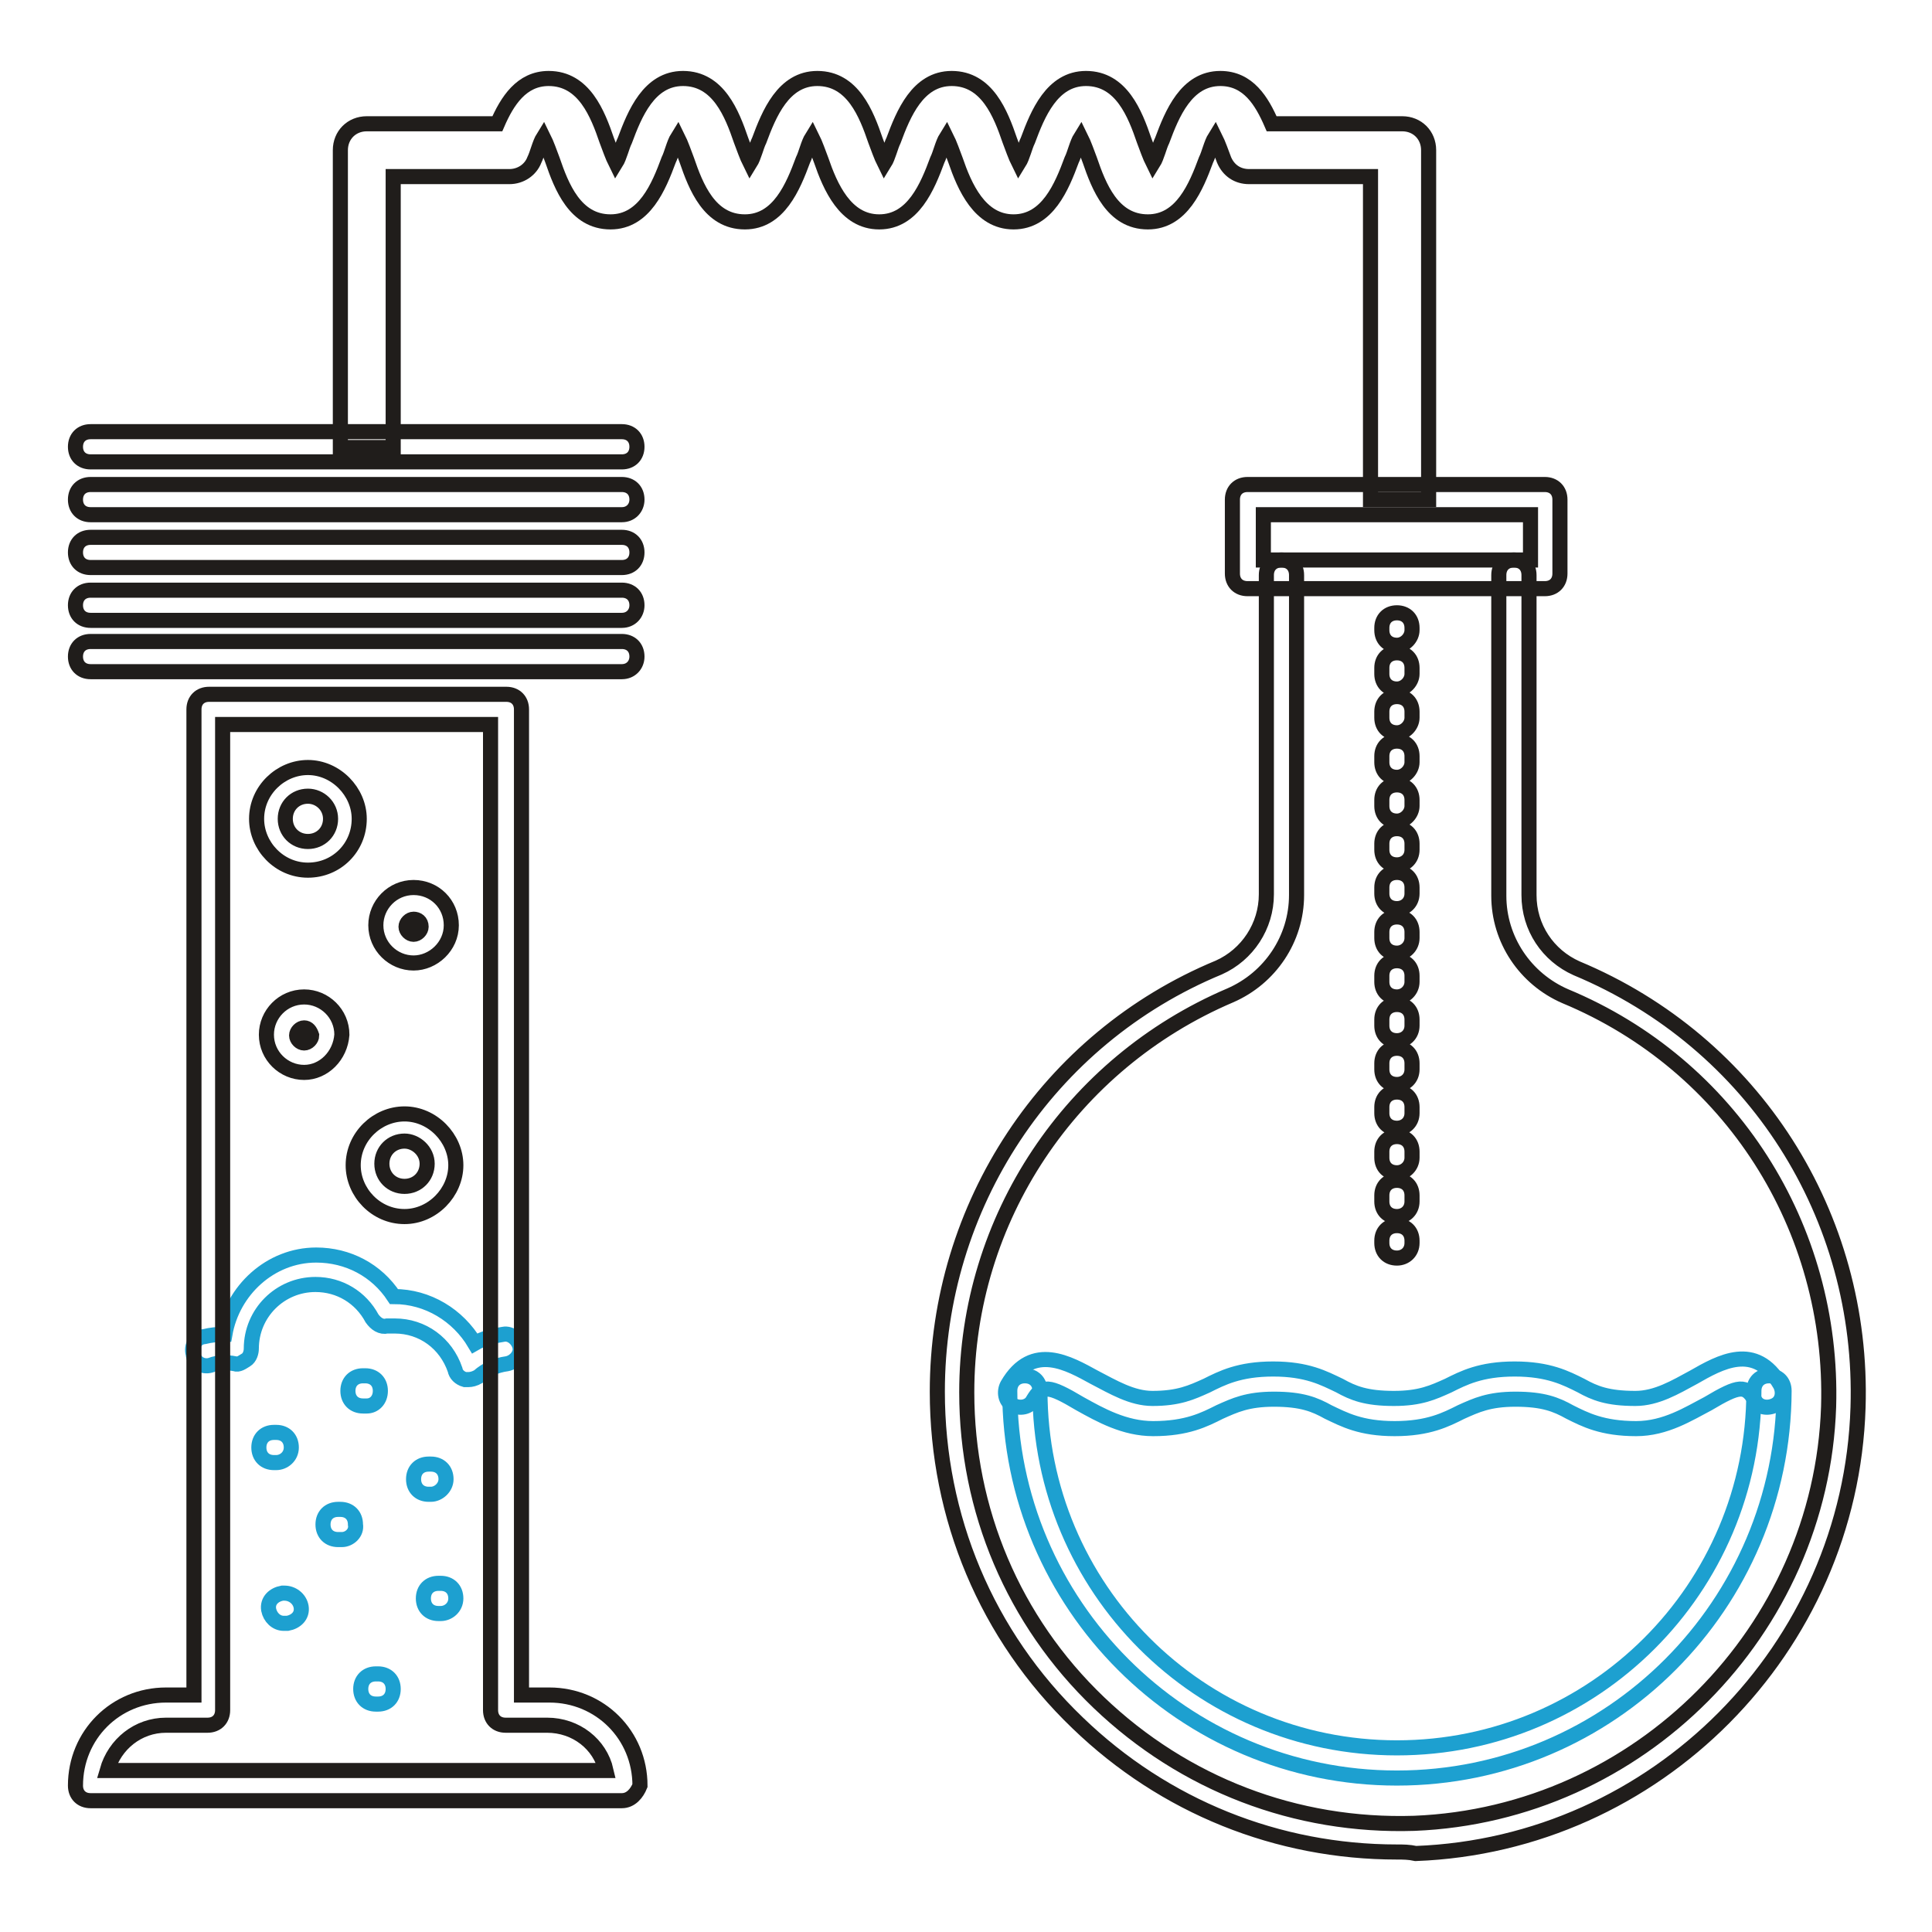
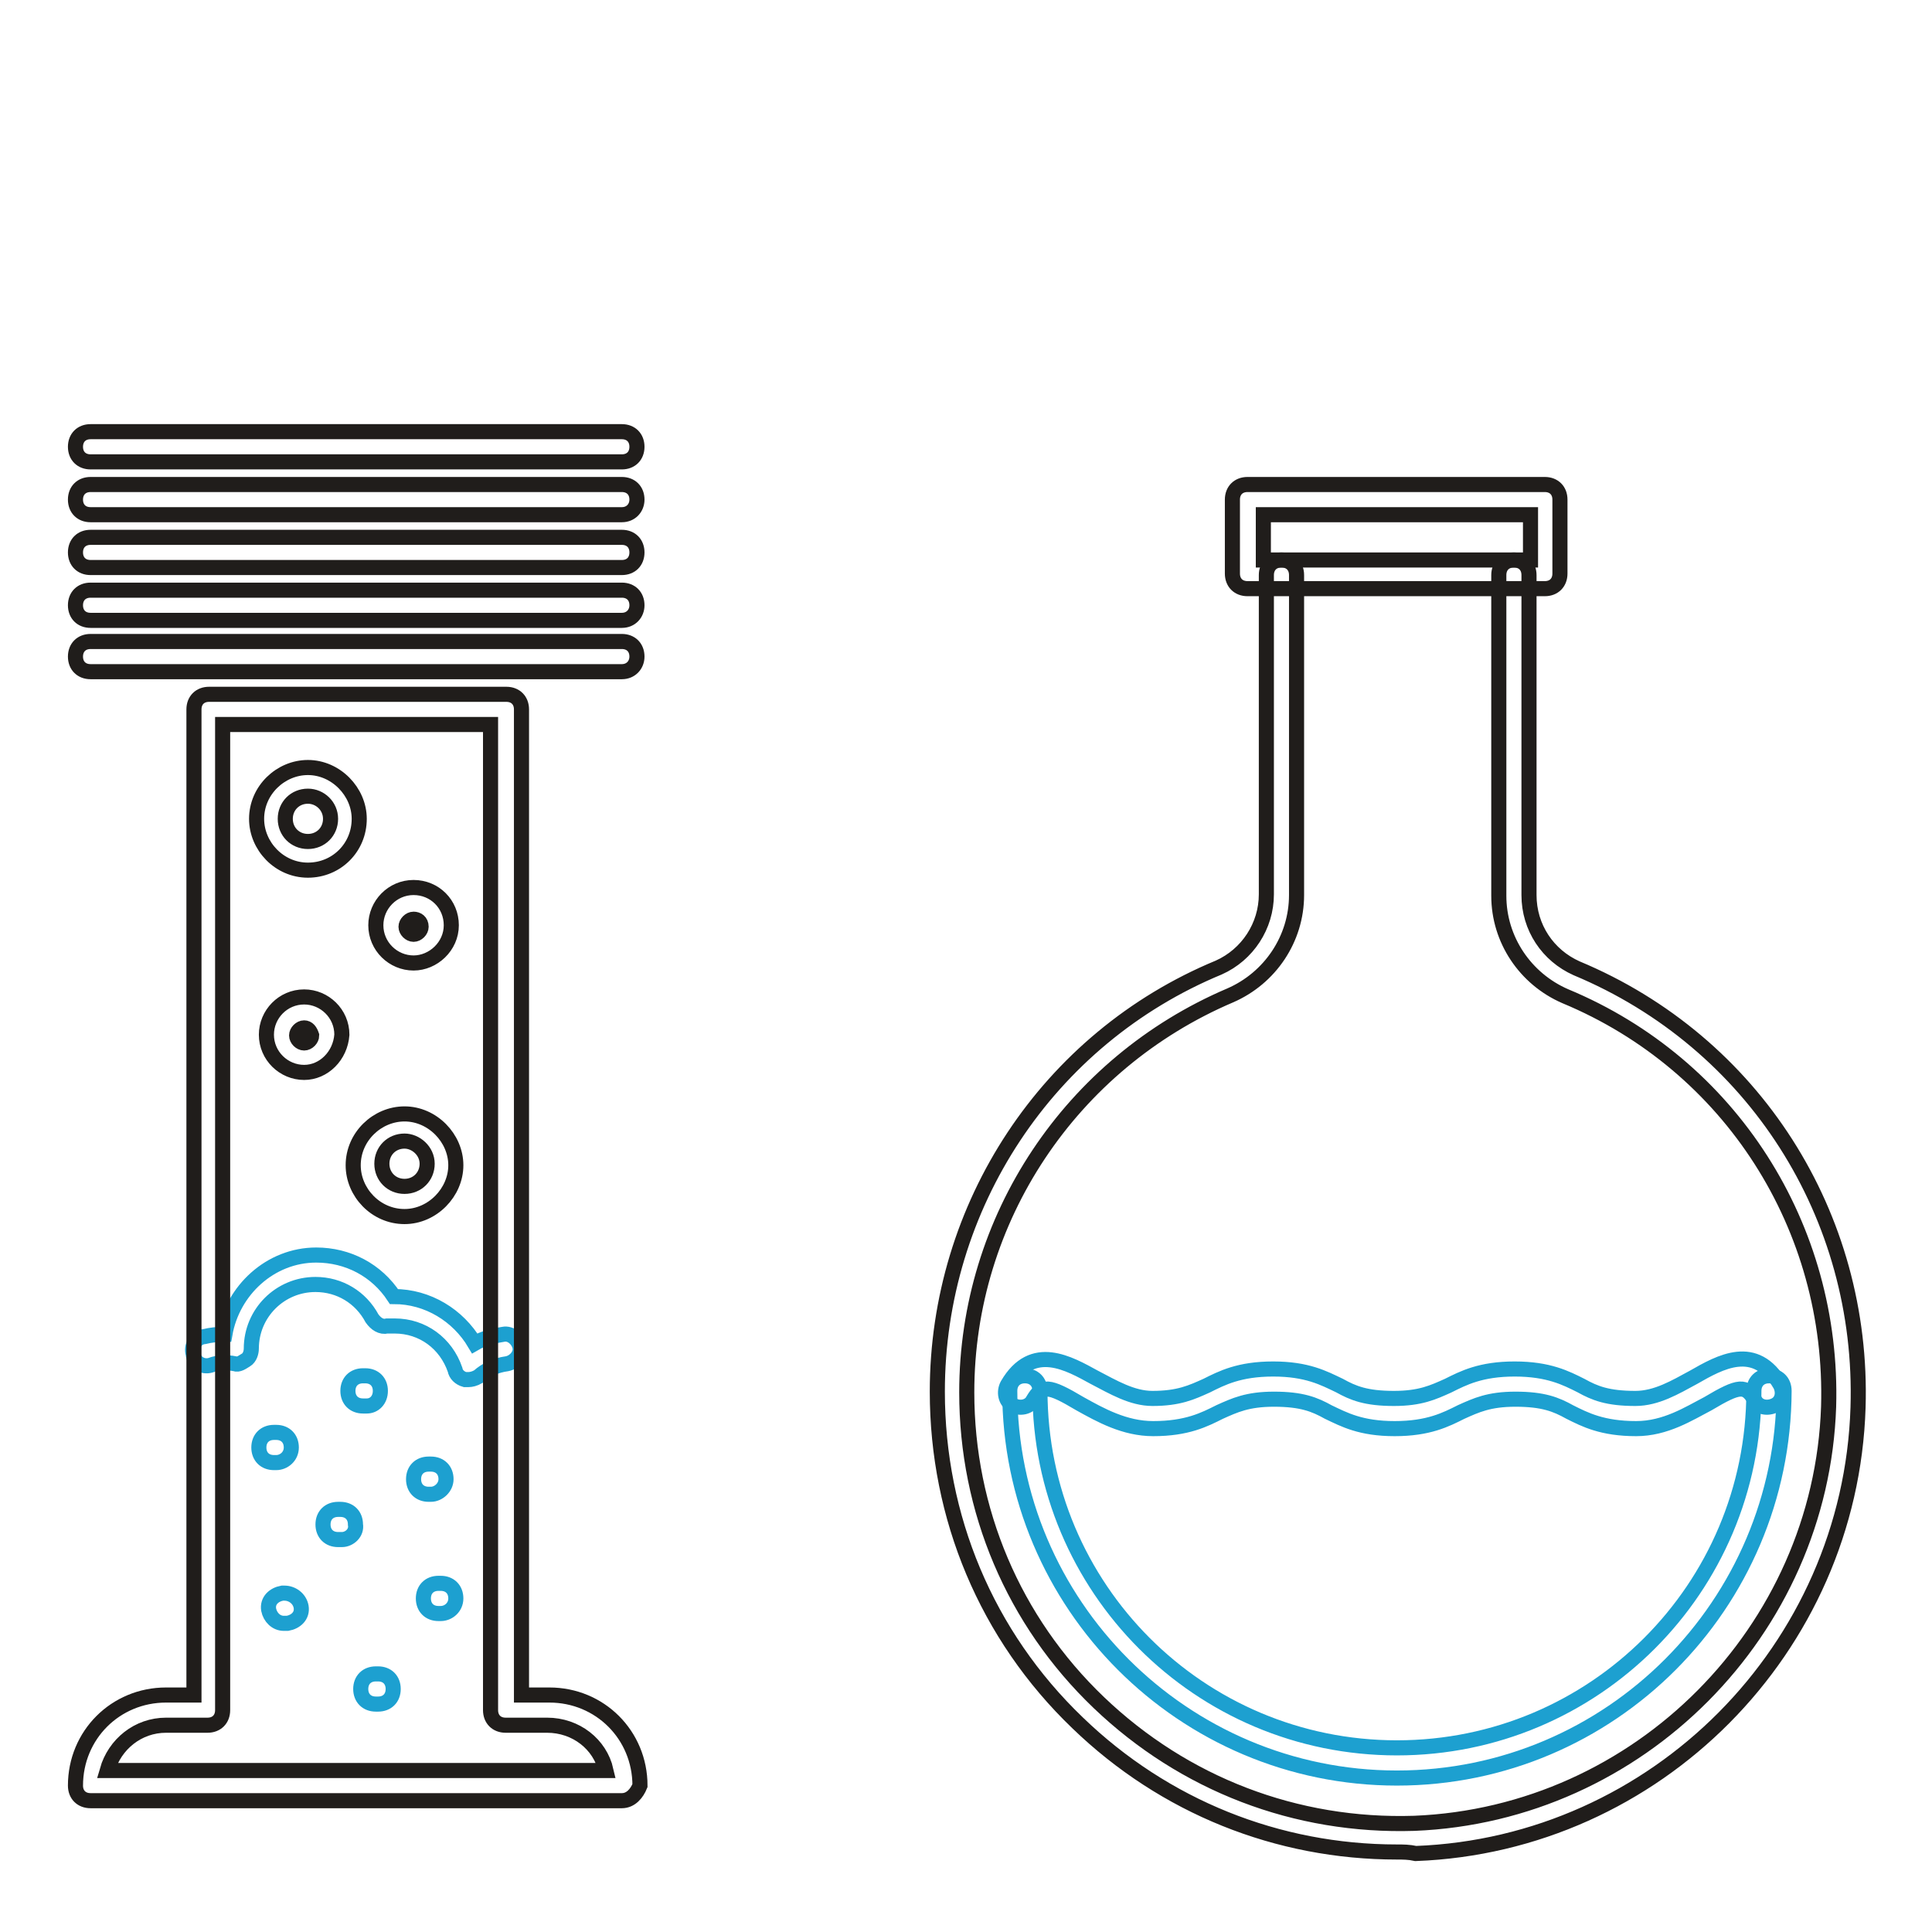
<svg xmlns="http://www.w3.org/2000/svg" version="1.1" x="0px" y="0px" viewBox="0 0 256 256" enable-background="new 0 0 256 256" xml:space="preserve">
  <g>
    <path stroke-width="2" fill-opacity="0" stroke="#1da0d0" d="M216.8,189.3c-4.5,0-6.8-1.2-8.8-2.2c-1.8-1-3.5-1.7-7.2-1.7c-3.5,0-5.2,0.8-7.2,1.7c-2,1-4.3,2.2-8.8,2.2 c-4.5,0-6.7-1.2-8.8-2.2c-1.8-1-3.5-1.7-7.2-1.7c-3.5,0-5.2,0.8-7.2,1.7c-2,1-4.3,2.2-8.8,2.2c-3.8,0-7-1.8-9.7-3.3 c-4.2-2.5-5-2.5-6.2-0.5c-0.5,1-1.8,1.2-2.7,0.7c-1-0.5-1.2-1.8-0.7-2.7c3.3-5.7,8.2-2.8,11.5-1c2.5,1.3,5,2.8,7.7,2.8 c3.5,0,5.2-0.8,7.2-1.7c2-1,4.3-2.2,8.8-2.2c4.5,0,6.7,1.2,8.8,2.2c1.8,1,3.5,1.7,7.2,1.7c3.5,0,5.2-0.8,7.2-1.7 c2-1,4.3-2.2,8.8-2.2c4.5,0,6.8,1.2,8.8,2.2c1.8,1,3.5,1.7,7.2,1.7c2.8,0,5.3-1.5,7.7-2.8c3.5-2,8.2-4.7,11.5,1 c0.5,1,0.3,2.2-0.7,2.7c-1,0.5-2.2,0.3-2.7-0.7c-1.2-2-2-2-6.2,0.5C223.8,187.3,220.7,189.3,216.8,189.3z M48.6,186.3h-0.5 c-1.2,0-2-0.8-2-2s0.8-2,2-2h0.3c1.2,0,2,0.8,2,2S49.6,186.3,48.6,186.3z M58.4,213.8h-0.3c-1.2,0-2-0.8-2-2c0-1.2,0.8-2,2-2h0.3 c1.2,0,2,0.8,2,2C60.4,213,59.4,213.8,58.4,213.8z M57.1,198h-0.3c-1.2,0-2-0.8-2-2c0-1.2,0.8-2,2-2h0.3c1.2,0,2,0.8,2,2 C59.1,197.1,58.1,198,57.1,198z M36.6,193.8h-0.3c-1.2,0-2-0.8-2-2c0-1.2,0.8-2,2-2h0.3c1.2,0,2,0.8,2,2 C38.6,193,37.6,193.8,36.6,193.8z M45.3,204h-0.5c-1.2,0-2-0.8-2-2s0.8-2,2-2h0.3c1.2,0,2,0.8,2,2C47.3,203.1,46.3,204,45.3,204z  M50.1,225.8h-0.3c-1.2,0-2-0.8-2-2s0.8-2,2-2h0.3c1.2,0,2,0.8,2,2S51.3,225.8,50.1,225.8z M37.6,215.1c-1,0-1.8-0.8-2-1.8 c-0.2-1.2,0.7-2,1.8-2.2h0.3c1,0,2,0.7,2.2,1.8c0.2,1.2-0.7,2-1.8,2.2H37.6z M62.1,182.8h-0.5c-0.7-0.2-1.2-0.7-1.3-1.3 c-1.2-3.5-4.3-5.8-8-5.8h-1c-0.8,0.2-1.5-0.3-2-1c-1.5-2.8-4.3-4.5-7.5-4.5c-4.7,0-8.5,3.8-8.5,8.5c0,0.5-0.2,1.2-0.7,1.5 c-0.5,0.3-1,0.7-1.5,0.5c-1-0.2-2.2-0.2-3.2,0.2c-1,0.3-2.2-0.3-2.3-1.5c-0.3-1,0.3-2.2,1.5-2.3c0.8-0.2,1.7-0.3,2.7-0.3 c1-5.8,6-10.5,12.1-10.5c4.2,0,8,2,10.3,5.5c4.5,0,8.5,2.5,10.7,6.2c1.2-0.7,2.5-1,3.8-1.2c1-0.2,2,0.7,2.2,1.7 c0.2,1-0.7,2-1.7,2.2c-1.5,0.2-2.8,0.8-3.8,1.7C62.9,182.7,62.4,182.8,62.1,182.8z" />
    <path stroke-width="2" fill-opacity="0" stroke="#201d1b" d="M40.8,115.3c-3.8,0-6.8-3.2-6.8-6.8c0-3.8,3.2-6.8,6.8-6.8c3.7,0,6.8,3.2,6.8,6.8 C47.6,112.3,44.6,115.3,40.8,115.3z M40.8,105.5c-1.7,0-3,1.3-3,3s1.3,3,3,3c1.7,0,3-1.3,3-3S42.4,105.5,40.8,105.5z M53.6,161.2 c-3.8,0-6.8-3.2-6.8-6.8c0-3.8,3.2-6.8,6.8-6.8c3.7,0,6.8,3.2,6.8,6.8S57.3,161.2,53.6,161.2z M53.6,151.2c-1.7,0-3,1.3-3,3 c0,1.7,1.3,3,3,3c1.7,0,3-1.3,3-3C56.6,152.5,55.1,151.2,53.6,151.2z M40.3,142.1c-2.7,0-5-2.2-5-5c0-2.7,2.2-5,5-5 c2.7,0,5,2.2,5,5C45.1,139.9,42.9,142.1,40.3,142.1z M40.3,136.2c-0.5,0-1,0.5-1,1c0,0.5,0.5,1,1,1c0.5,0,1-0.5,1-1 C41.1,136.6,40.8,136.2,40.3,136.2z M54.8,127.6c-2.7,0-5-2.2-5-5c0-2.7,2.2-5,5-5c2.8,0,5,2.2,5,5S57.4,127.6,54.8,127.6z  M54.8,121.8c-0.5,0-1,0.5-1,1c0,0.5,0.5,1,1,1c0.5,0,1-0.5,1-1C55.8,122.1,55.3,121.8,54.8,121.8z M185.1,245.4 c-15.8,0-30.8-6-42.3-17.1c-12.1-11.6-18.6-27.3-18.6-43.9c0-24.6,14.6-46.8,37.3-56.2c3.8-1.7,6.3-5.5,6.3-9.7V76.2 c0-1.2,0.8-2,2-2c1.2,0,2,0.8,2,2v42.4c0,5.8-3.5,11-8.8,13.3c-21.1,9-34.9,29.6-34.9,52.6c0,15.6,6.2,30.3,17.5,41.1 c11.3,10.8,26.1,16.5,41.8,16c29.8-1.2,53.9-25.5,54.9-55.2c0.7-23.8-13-45.3-34.9-54.4c-5.3-2.3-8.8-7.5-8.8-13.3V76.2 c0-1.2,0.8-2,2-2s2,0.8,2,2v42.4c0,4.3,2.5,8,6.3,9.7c23.5,9.8,38.1,32.8,37.3,58.2c-1,32-26.8,57.9-58.6,59.1 C186.7,245.4,185.9,245.4,185.1,245.4z" />
    <path stroke-width="2" fill-opacity="0" stroke="#1da0d0" d="M185.1,235.6c-28.3,0-51.3-23-51.3-51.3c0-1.2,0.8-2,2-2c1.2,0,2,0.8,2,2c0,26.1,21.1,47.3,47.3,47.3 c26.1,0,47.3-21.1,47.3-47.3c0-1.2,0.8-2,2-2c1.2,0,2,0.8,2,2C236.3,212.6,213.4,235.6,185.1,235.6z" />
    <path stroke-width="2" fill-opacity="0" stroke="#201d1b" d="M204.7,78h-39.4c-1.2,0-2-0.8-2-2v-9.8c0-1.2,0.8-2,2-2h39.4c1.2,0,2,0.8,2,2V76 C206.7,77.2,205.9,78,204.7,78z M167.4,74.2h35.4v-6h-35.4V74.2z" />
-     <path stroke-width="2" fill-opacity="0" stroke="#201d1b" d="M188.6,66.2h-7V23.4h-16.1c-1.5,0-2.7-0.8-3.3-2.2c-0.3-0.8-0.8-2.2-1.2-3c-0.5,0.8-0.8,2.2-1.2,3 c-1.3,3.5-3.2,8.2-7.7,8.2c-4.7,0-6.5-4.7-7.7-8.2c-0.3-0.8-0.8-2.2-1.2-3c-0.5,0.8-0.8,2.2-1.2,3c-1.3,3.5-3.2,8.2-7.7,8.2 s-6.5-4.7-7.7-8.2c-0.3-0.8-0.8-2.2-1.2-3c-0.5,0.8-0.8,2.2-1.2,3c-1.3,3.5-3.2,8.2-7.7,8.2c-4.5,0-6.5-4.7-7.7-8.2 c-0.3-0.8-0.8-2.2-1.2-3c-0.5,0.8-0.8,2.2-1.2,3c-1.3,3.5-3.2,8.2-7.7,8.2c-4.7,0-6.5-4.7-7.7-8.2c-0.3-0.8-0.8-2.2-1.2-3 c-0.5,0.8-0.8,2.2-1.2,3c-1.3,3.5-3.2,8.2-7.7,8.2c-4.7,0-6.5-4.7-7.7-8.2c-0.3-0.8-0.8-2.2-1.2-3c-0.5,0.8-0.8,2.2-1.2,3 c-0.5,1.3-1.8,2.2-3.3,2.2H52.1v35.9h-7V19.9c0-2,1.5-3.5,3.5-3.5h17.3c1.3-3,3.2-6,6.8-6c4.7,0,6.5,4.7,7.7,8.2 c0.3,0.8,0.8,2.2,1.2,3c0.5-0.8,0.8-2.2,1.2-3c1.3-3.5,3.2-8.2,7.7-8.2c4.7,0,6.5,4.7,7.7,8.2c0.3,0.8,0.8,2.2,1.2,3 c0.5-0.8,0.8-2.2,1.2-3c1.3-3.5,3.2-8.2,7.7-8.2c4.7,0,6.5,4.7,7.7,8.2c0.3,0.8,0.8,2.2,1.2,3c0.5-0.8,0.8-2.2,1.2-3 c1.3-3.5,3.2-8.2,7.7-8.2c4.7,0,6.5,4.7,7.7,8.2c0.3,0.8,0.8,2.2,1.2,3c0.5-0.8,0.8-2.2,1.2-3c1.3-3.5,3.2-8.2,7.7-8.2 c4.7,0,6.5,4.7,7.7,8.2c0.3,0.8,0.8,2.2,1.2,3c0.5-0.8,0.8-2.2,1.2-3c1.3-3.5,3.2-8.2,7.7-8.2c3.7,0,5.5,3,6.8,6h17.3 c2,0,3.5,1.5,3.5,3.5V66.2L188.6,66.2z M185.1,85.5c-1.2,0-2-0.8-2-2v-0.3c0-1.2,0.8-2,2-2c1.2,0,2,0.8,2,2v0.3 C187.1,84.5,186.2,85.5,185.1,85.5z M185.1,161.2c-1.2,0-2-0.8-2-2v-0.8c0-1.2,0.8-2,2-2c1.2,0,2,0.8,2,2v0.8 C187.1,160.4,186.2,161.2,185.1,161.2z M185.1,155.4c-1.2,0-2-0.8-2-2v-0.8c0-1.2,0.8-2,2-2c1.2,0,2,0.8,2,2v0.8 C187.1,154.5,186.2,155.4,185.1,155.4z M185.1,149.5c-1.2,0-2-0.8-2-2v-0.8c0-1.2,0.8-2,2-2c1.2,0,2,0.8,2,2v0.8 C187.1,148.7,186.2,149.5,185.1,149.5z M185.1,143.7c-1.2,0-2-0.8-2-2v-0.8c0-1.2,0.8-2,2-2c1.2,0,2,0.8,2,2v0.8 C187.1,142.9,186.2,143.7,185.1,143.7z M185.1,137.9c-1.2,0-2-0.8-2-2v-0.8c0-1.2,0.8-2,2-2c1.2,0,2,0.8,2,2v0.8 C187.1,137.1,186.2,137.9,185.1,137.9z M185.1,132.1c-1.2,0-2-0.8-2-2v-0.8c0-1.2,0.8-2,2-2c1.2,0,2,0.8,2,2v0.8 C187.1,131.2,186.2,132.1,185.1,132.1z M185.1,126.3c-1.2,0-2-0.8-2-2v-0.8c0-1.2,0.8-2,2-2c1.2,0,2,0.8,2,2v0.8 C187.1,125.4,186.2,126.3,185.1,126.3z M185.1,120.4c-1.2,0-2-0.8-2-2v-0.8c0-1.2,0.8-2,2-2c1.2,0,2,0.8,2,2v0.8 C187.1,119.6,186.2,120.4,185.1,120.4z M185.1,114.6c-1.2,0-2-0.8-2-2v-0.8c0-1.2,0.8-2,2-2c1.2,0,2,0.8,2,2v0.8 C187.1,113.8,186.2,114.6,185.1,114.6z M185.1,108.8c-1.2,0-2-0.8-2-2V106c0-1.2,0.8-2,2-2c1.2,0,2,0.8,2,2v0.8 C187.1,107.8,186.2,108.8,185.1,108.8z M185.1,103c-1.2,0-2-0.8-2-2v-0.8c0-1.2,0.8-2,2-2c1.2,0,2,0.8,2,2v0.8 C187.1,102,186.2,103,185.1,103z M185.1,97.1c-1.2,0-2-0.8-2-2v-0.8c0-1.2,0.8-2,2-2c1.2,0,2,0.8,2,2v0.8 C187.1,96.1,186.2,97.1,185.1,97.1z M185.1,91.3c-1.2,0-2-0.8-2-2v-0.8c0-1.2,0.8-2,2-2c1.2,0,2,0.8,2,2v0.8 C187.1,90.3,186.2,91.3,185.1,91.3z M185.1,166.7c-1.2,0-2-0.8-2-2v-0.3c0-1.2,0.8-2,2-2c1.2,0,2,0.8,2,2v0.3 C187.1,165.9,186.2,166.7,185.1,166.7z" />
    <path stroke-width="2" fill-opacity="0" stroke="#201d1b" d="M82.4,61.2H12c-1.2,0-2-0.8-2-2c0-1.2,0.8-2,2-2h70.4c1.2,0,2,0.8,2,2C84.4,60.4,83.6,61.2,82.4,61.2z  M82.4,89H12c-1.2,0-2-0.8-2-2c0-1.2,0.8-2,2-2h70.4c1.2,0,2,0.8,2,2C84.4,88.1,83.6,89,82.4,89z M82.4,68.2H12c-1.2,0-2-0.8-2-2 c0-1.2,0.8-2,2-2h70.4c1.2,0,2,0.8,2,2C84.4,67.3,83.6,68.2,82.4,68.2z M82.4,75.2H12c-1.2,0-2-0.8-2-2s0.8-2,2-2h70.4 c1.2,0,2,0.8,2,2S83.6,75.2,82.4,75.2z M82.4,82.2H12c-1.2,0-2-0.8-2-2c0-1.2,0.8-2,2-2h70.4c1.2,0,2,0.8,2,2 C84.4,81.3,83.6,82.2,82.4,82.2z M82.4,238.6H12c-1.2,0-2-0.8-2-2c0-6.7,5.3-12,12-12h3.7V94c0-1.2,0.8-2,2-2h39.4c1.2,0,2,0.8,2,2 v130.6h3.7c6.7,0,12,5.3,12,12C84.4,237.6,83.6,238.6,82.4,238.6L82.4,238.6z M14.2,234.6h66.1c-0.8-3.5-4-6-7.8-6h-5.5 c-1.2,0-2-0.8-2-2V96H29.5v130.6c0,1.2-0.8,2-2,2H22C18.3,228.6,15.2,231.1,14.2,234.6z" />
  </g>
</svg>